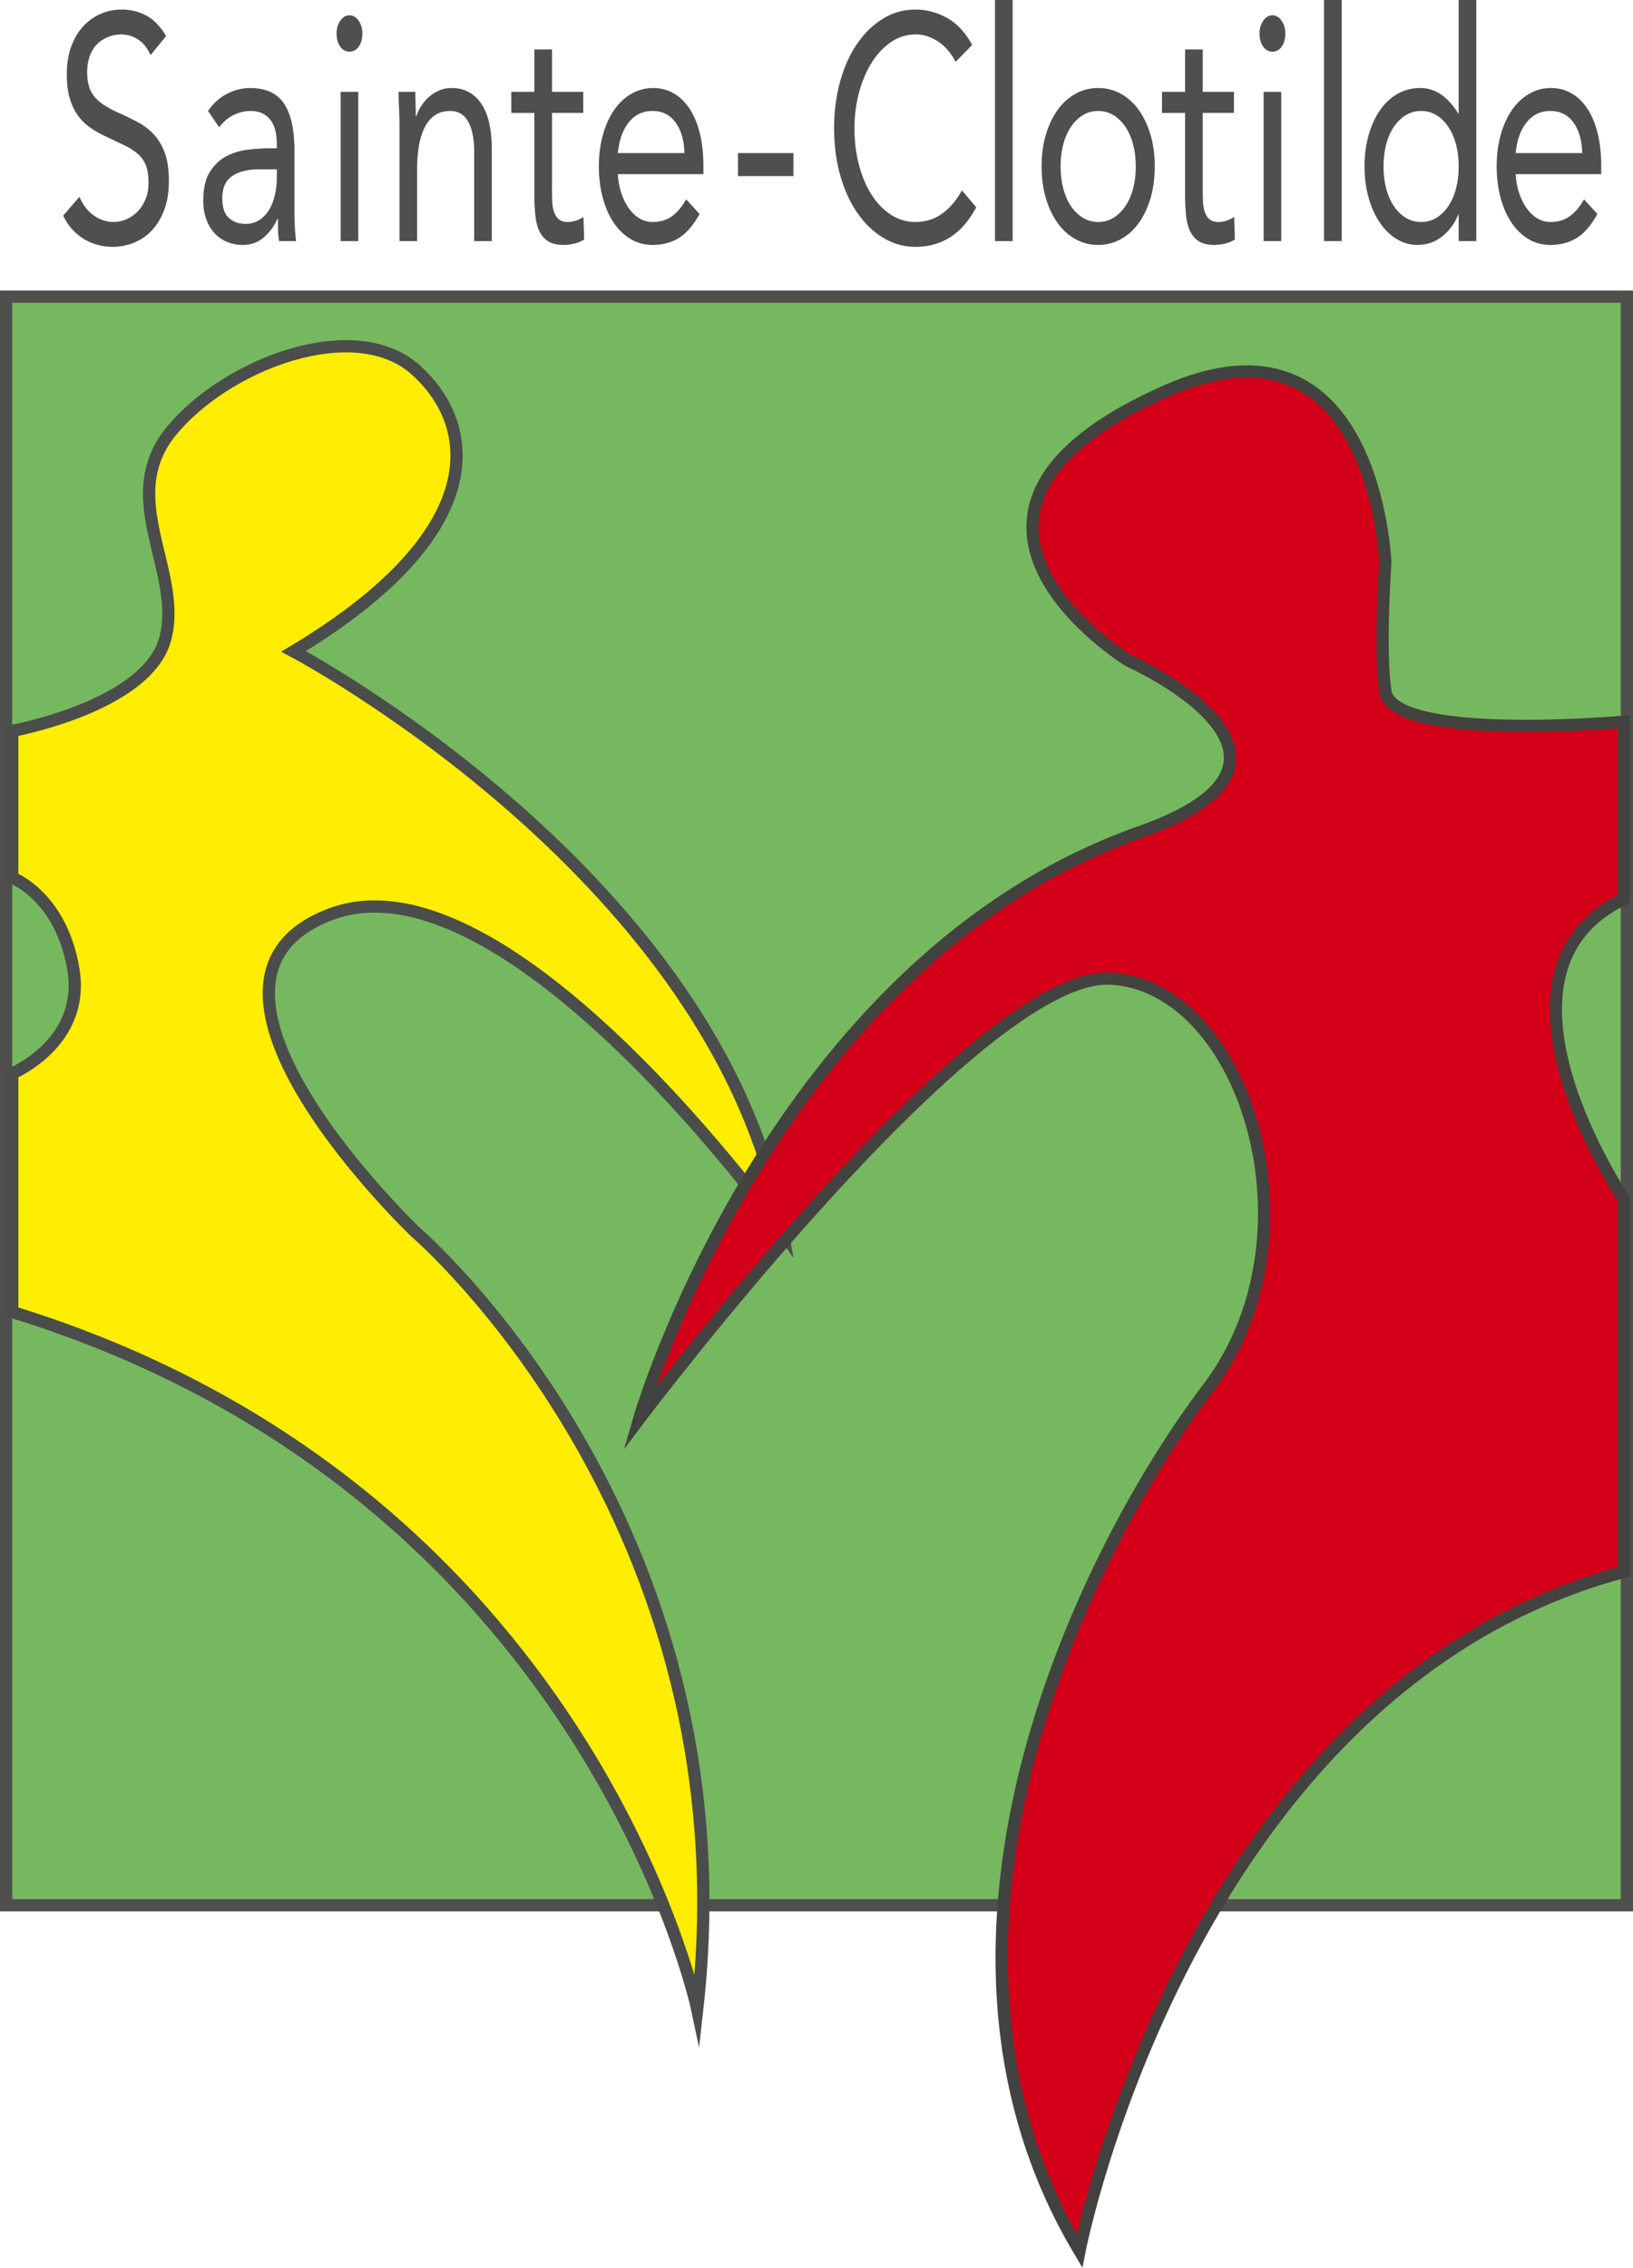
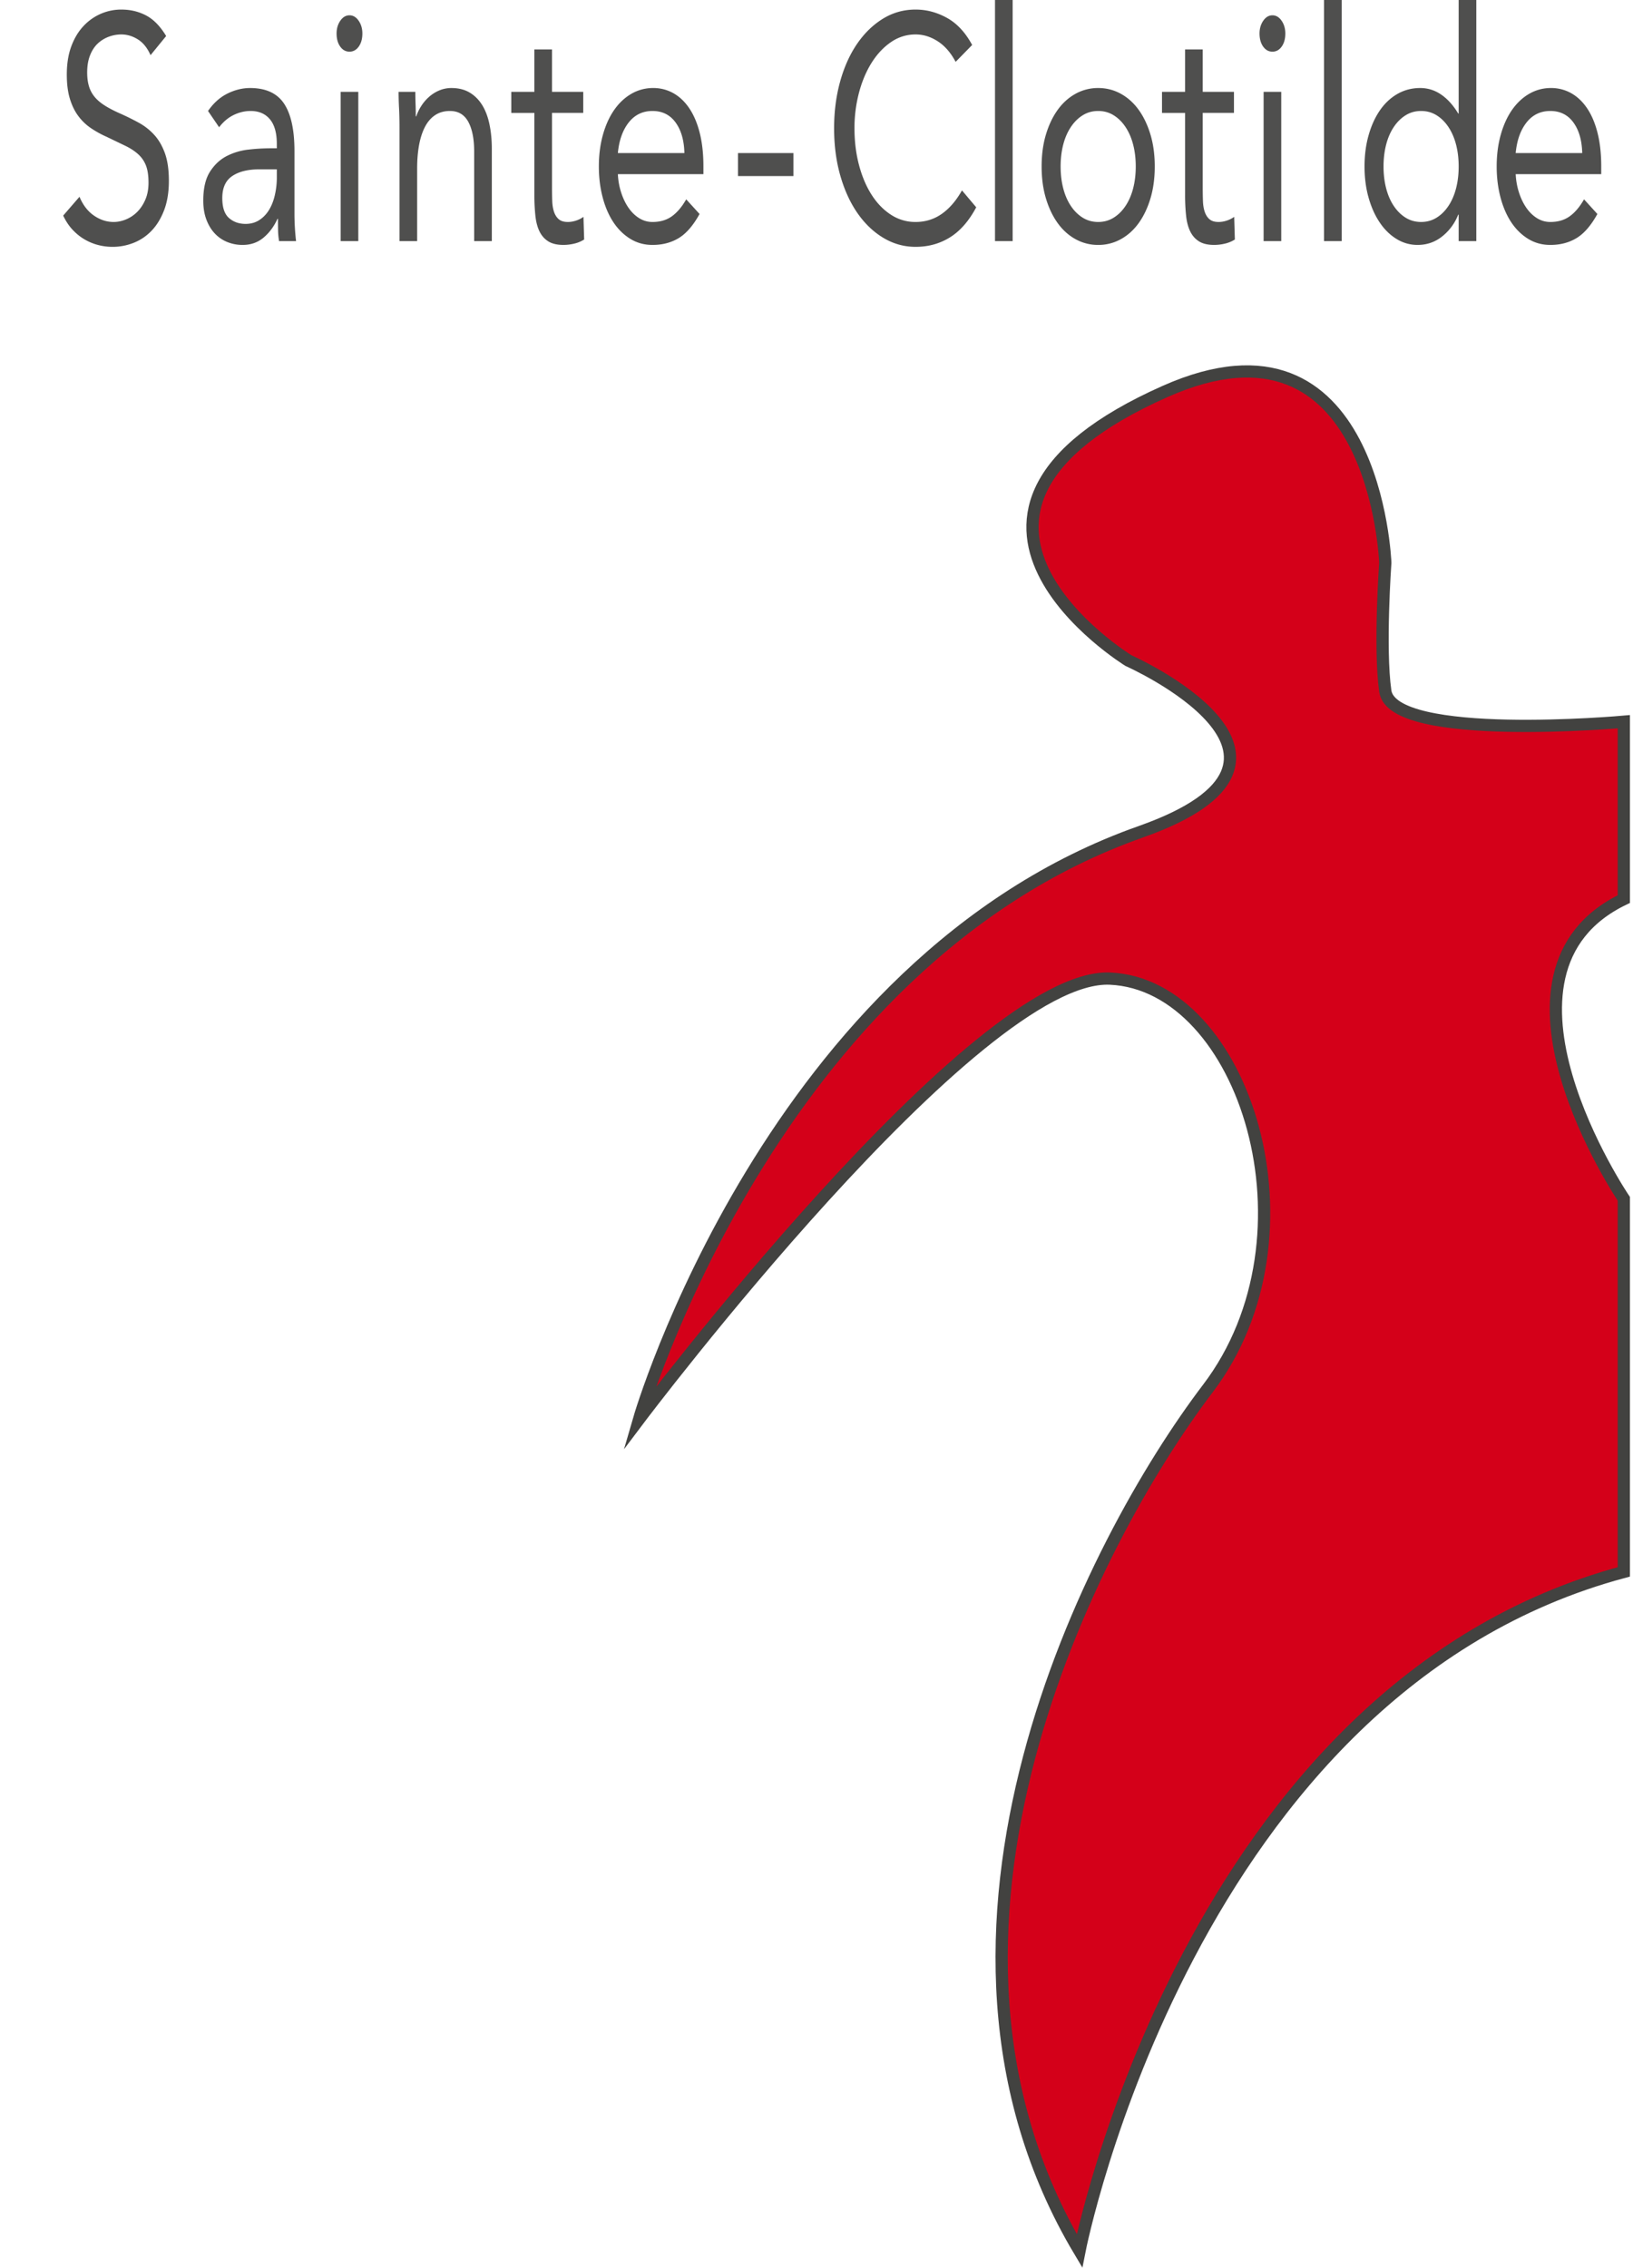
<svg xmlns="http://www.w3.org/2000/svg" width="267" height="370.757">
-   <path fill="#76b85f" stroke="#4f4f4e" stroke-width="2" stroke-miterlimit="10" d="M1 48.5h265v263H1z" />
-   <path d="M2 119.5s22-4 25-15-8-23 1-34 30-19 40-10 12.5 26.5-20 46c0 0 70 37 80 95 0 0-45-63-74-52s14 52 14 52 55 47 46 127c0 0-18-85-112-114v-39s12-5 10-17-10-15-10-15v-24z" fill="#ffed02" stroke="#4b4c4c" stroke-width="2" stroke-miterlimit="10" />
  <path d="M186.5 136c-60.38 21.31-82 96-82 96s55-73 77-72 35 42 16 67-52 89-21 141c0 0 18-92 89-111v-61s-25-37 0-49v-29s-37.8 3.4-39-5c-1-7 0-21 0-21s-1.601-43.288-36-28c-45 20-6 44-6 44s36 16 2 28z" fill="#d40019" stroke="#424240" stroke-width="2" stroke-miterlimit="10" />
  <g fill="#4f4f4e">
    <path d="M24.614 9.02c-.518-1.18-1.21-2.041-2.072-2.58-.864-.539-1.764-.808-2.701-.808-.691 0-1.37.121-2.035.364a5.354 5.354 0 0 0-1.795 1.095c-.53.488-.956 1.13-1.276 1.93-.32.8-.481 1.738-.481 2.815 0 .835.092 1.574.277 2.216.185.644.487 1.226.907 1.747.419.521.986 1.009 1.702 1.46.715.452 1.591.905 2.627 1.356 1.01.452 1.991.939 2.941 1.46a9.692 9.692 0 0 1 2.516 1.982c.728.8 1.307 1.798 1.74 2.998.43 1.199.647 2.703.647 4.51 0 1.843-.26 3.441-.777 4.797-.518 1.356-1.203 2.477-2.054 3.363s-1.831 1.547-2.941 1.982a9.35 9.35 0 0 1-5.735.365c-.765-.191-1.499-.487-2.202-.887s-1.363-.92-1.98-1.564c-.616-.643-1.146-1.434-1.59-2.372l2.664-3.077c.567 1.356 1.356 2.381 2.368 3.077 1.011.695 2.084 1.043 3.219 1.043.666 0 1.337-.139 2.016-.418a5.589 5.589 0 0 0 1.832-1.225c.542-.538.986-1.207 1.332-2.008.345-.799.518-1.72.518-2.763 0-1.147-.136-2.077-.407-2.79a4.817 4.817 0 0 0-1.258-1.85c-.568-.523-1.283-.992-2.146-1.409-.864-.417-1.875-.903-3.034-1.46a16.35 16.35 0 0 1-2.59-1.434 8.501 8.501 0 0 1-2.054-1.981c-.58-.782-1.036-1.721-1.369-2.816-.333-1.095-.5-2.407-.5-3.936 0-1.774.247-3.32.74-4.641.494-1.321 1.16-2.425 1.999-3.312a8.467 8.467 0 0 1 2.849-2.007 8.417 8.417 0 0 1 3.33-.678c1.48 0 2.83.322 4.051.965 1.221.644 2.313 1.764 3.275 3.363L24.614 9.02zM34.014 18.146c.887-1.286 1.942-2.234 3.163-2.842 1.22-.608 2.46-.913 3.719-.913 2.565 0 4.415.853 5.55 2.555 1.134 1.704 1.701 4.294 1.701 7.77v10.48a39.32 39.32 0 0 0 .26 4.224H45.63a11.862 11.862 0 0 1-.166-1.85 96.599 96.599 0 0 1-.018-1.8h-.074c-.568 1.252-1.327 2.277-2.276 3.076-.95.8-2.09 1.2-3.423 1.2a6.62 6.62 0 0 1-2.497-.47 5.725 5.725 0 0 1-2.035-1.381c-.58-.608-1.042-1.364-1.388-2.268-.345-.904-.518-1.947-.518-3.129 0-2.016.37-3.598 1.11-4.745.74-1.147 1.66-1.999 2.757-2.555a10.255 10.255 0 0 1 3.552-1.043 32.466 32.466 0 0 1 3.496-.209h1.11v-.73c0-1.772-.376-3.11-1.128-4.015-.753-.903-1.807-1.355-3.163-1.355-.938 0-1.857.217-2.757.651-.9.436-1.696 1.104-2.386 2.008l-1.813-2.66zm8.361 9.542c-1.85 0-3.317.365-4.402 1.095-1.086.73-1.628 1.93-1.628 3.598 0 1.53.363 2.616 1.091 3.259.728.644 1.634.965 2.72.965.838 0 1.572-.2 2.2-.6.63-.4 1.154-.93 1.574-1.59.419-.66.74-1.434.962-2.321a12.98 12.98 0 0 0 .37-2.842v-1.564h-2.887zM55.032 5.475c0-.8.203-1.494.61-2.086.407-.59.907-.886 1.499-.886.592 0 1.091.295 1.498.886.407.592.61 1.287.61 2.086 0 .87-.197 1.582-.591 2.138-.395.556-.901.834-1.517.834-.617 0-1.123-.278-1.517-.834-.395-.556-.592-1.269-.592-2.138zm.666 9.542h2.885V39.42h-2.885V15.017zM65.318 20.805c0-1.112-.025-2.155-.074-3.129a52.334 52.334 0 0 1-.074-2.659h2.738c0 .66.012 1.322.037 1.981.024.661.037 1.34.037 2.034h.074a7.663 7.663 0 0 1 .833-1.72 7.06 7.06 0 0 1 1.276-1.487 6.094 6.094 0 0 1 1.665-1.043 5.072 5.072 0 0 1 1.998-.39c1.134 0 2.115.243 2.942.73.826.487 1.51 1.165 2.053 2.033.542.87.944 1.921 1.202 3.154.26 1.235.39 2.582.39 4.042v15.07h-2.887V24.767c0-2.051-.321-3.667-.962-4.85-.642-1.18-1.64-1.772-2.997-1.772-.938 0-1.745.226-2.423.678-.68.451-1.234 1.095-1.666 1.929-.431.834-.752 1.825-.961 2.972-.21 1.147-.315 2.417-.315 3.807V39.42h-2.886V20.805zM95.362 18.458h-5.106V30.66c0 .8.013 1.538.037 2.216.024.678.124 1.27.296 1.773.173.504.432.904.777 1.2.345.295.839.443 1.48.443.42 0 .851-.07 1.295-.21a4.492 4.492 0 0 0 1.258-.625l.111 3.702a5.247 5.247 0 0 1-1.646.678 7.717 7.717 0 0 1-1.72.209c-1.037 0-1.863-.192-2.48-.574-.617-.382-1.098-.92-1.443-1.616-.346-.695-.573-1.555-.684-2.581a31.976 31.976 0 0 1-.167-3.416v-13.4h-3.774v-3.442h3.774V8.082h2.886v6.935h5.106v3.441zM114.38 34.988c-1.036 1.877-2.171 3.19-3.404 3.937-1.234.747-2.664 1.121-4.292 1.121-1.357 0-2.578-.34-3.663-1.017-1.086-.678-2.004-1.59-2.757-2.737-.752-1.148-1.332-2.504-1.739-4.068-.407-1.564-.61-3.232-.61-5.005 0-1.878.222-3.607.666-5.189.444-1.581 1.06-2.937 1.85-4.067.789-1.129 1.726-2.007 2.812-2.633a6.986 6.986 0 0 1 3.552-.939 6.64 6.64 0 0 1 3.33.86c1.01.574 1.88 1.409 2.608 2.504.727 1.095 1.289 2.433 1.684 4.014.394 1.583.592 3.382.592 5.397v1.304h-13.986c.049 1.043.227 2.042.536 2.998.308.957.71 1.791 1.203 2.503.493.713 1.073 1.278 1.739 1.695s1.393.626 2.183.626c1.258 0 2.318-.313 3.182-.94.863-.625 1.64-1.545 2.33-2.763l2.184 2.399zm-2.48-9.96c-.049-2.085-.53-3.754-1.442-5.005-.913-1.252-2.17-1.877-3.774-1.877s-2.899.625-3.885 1.877c-.987 1.251-1.58 2.92-1.776 5.005H111.9zM120.662 25.028h9.065v3.755h-9.065v-3.755zM156.249 10.116c-.79-1.494-1.764-2.616-2.923-3.364-1.16-.747-2.368-1.12-3.626-1.12a6.968 6.968 0 0 0-4.015 1.25c-1.22.835-2.275 1.956-3.164 3.364-.887 1.408-1.578 3.042-2.071 4.901a22.573 22.573 0 0 0-.74 5.815c0 2.155.246 4.162.74 6.022.493 1.86 1.177 3.476 2.053 4.85.875 1.373 1.924 2.46 3.145 3.258a7.24 7.24 0 0 0 4.052 1.2c1.603 0 3.033-.444 4.292-1.33 1.258-.886 2.355-2.164 3.293-3.833l2.33 2.764c-1.183 2.225-2.608 3.859-4.273 4.901-1.665 1.043-3.546 1.564-5.642 1.564-1.875 0-3.626-.486-5.254-1.46-1.629-.972-3.04-2.32-4.237-4.04-1.197-1.721-2.134-3.763-2.812-6.127-.679-2.364-1.018-4.954-1.018-7.77 0-2.71.327-5.248.981-7.612.653-2.364 1.573-4.415 2.757-6.153s2.59-3.11 4.217-4.12c1.628-1.008 3.417-1.512 5.366-1.512 1.776 0 3.484.452 5.124 1.356 1.64.904 3.016 2.381 4.126 4.432l-2.701 2.764zM162.686 0h2.885v39.42h-2.885V0zM170.307 27.219c0-1.912.234-3.65.703-5.215.468-1.564 1.11-2.911 1.924-4.041.814-1.129 1.788-2.007 2.923-2.633a7.535 7.535 0 0 1 3.7-.939c1.332 0 2.565.313 3.7.939 1.134.626 2.109 1.504 2.923 2.633.814 1.13 1.455 2.477 1.924 4.041.468 1.564.703 3.303.703 5.215s-.235 3.65-.703 5.214c-.469 1.564-1.11 2.912-1.924 4.041-.814 1.13-1.789 2.008-2.923 2.633a7.536 7.536 0 0 1-3.7.939 7.535 7.535 0 0 1-3.7-.939c-1.135-.625-2.109-1.503-2.923-2.633-.814-1.13-1.456-2.477-1.924-4.04-.469-1.565-.703-3.303-.703-5.215zm3.108 0c0 1.286.142 2.476.425 3.571.284 1.096.697 2.052 1.24 2.868.542.818 1.19 1.46 1.942 1.93.752.469 1.597.704 2.535.704s1.782-.235 2.534-.705c.753-.469 1.4-1.111 1.943-1.929.542-.816.956-1.772 1.24-2.868.283-1.095.425-2.285.425-3.571s-.142-2.477-.426-3.572c-.283-1.095-.697-2.05-1.24-2.868-.542-.816-1.19-1.46-1.942-1.93-.752-.469-1.597-.703-2.534-.703s-1.783.234-2.535.704c-.752.469-1.4 1.113-1.942 1.93-.543.816-.956 1.772-1.24 2.867-.283 1.095-.425 2.286-.425 3.572zM201.756 18.458h-5.106V30.66c0 .8.012 1.538.037 2.216.024.678.123 1.27.296 1.773.172.504.431.904.777 1.2.345.295.838.443 1.48.443.42 0 .85-.07 1.295-.21a4.492 4.492 0 0 0 1.258-.625l.11 3.702a5.247 5.247 0 0 1-1.646.678 7.717 7.717 0 0 1-1.72.209c-1.036 0-1.863-.192-2.479-.574-.617-.382-1.098-.92-1.443-1.616-.346-.695-.573-1.555-.685-2.581a31.976 31.976 0 0 1-.166-3.416v-13.4h-3.774v-3.442h3.774V8.082h2.886v6.935h5.106v3.441zM205.937 5.475c0-.8.204-1.494.61-2.086.408-.59.907-.886 1.499-.886.592 0 1.092.295 1.498.886.408.592.61 1.287.61 2.086 0 .87-.197 1.582-.591 2.138-.395.556-.9.834-1.517.834-.617 0-1.123-.278-1.517-.834-.395-.556-.592-1.269-.592-2.138zm.666 9.542h2.886V39.42h-2.886V15.017zM216.483 0h2.886v39.42h-2.886V0zM238.496 35.092h-.074a8.433 8.433 0 0 1-2.571 3.52c-1.172.956-2.535 1.434-4.089 1.434a6.456 6.456 0 0 1-3.404-.965c-1.06-.643-1.98-1.538-2.756-2.685-.777-1.147-1.388-2.503-1.832-4.068-.444-1.564-.666-3.267-.666-5.11 0-1.842.222-3.545.666-5.11.444-1.564 1.06-2.92 1.85-4.067.79-1.147 1.745-2.042 2.868-2.685 1.122-.643 2.362-.965 3.718-.965 1.258 0 2.411.365 3.46 1.095s1.966 1.756 2.756 3.077h.074V0h2.886v39.42h-2.886v-4.328zm0-7.873c0-1.286-.142-2.477-.425-3.572-.284-1.095-.697-2.05-1.24-2.868-.542-.816-1.19-1.46-1.942-1.93-.753-.469-1.597-.703-2.535-.703s-1.782.234-2.534.704c-.753.469-1.4 1.113-1.943 1.93-.543.816-.956 1.772-1.24 2.867-.283 1.095-.425 2.286-.425 3.572s.142 2.476.426 3.571c.283 1.096.696 2.052 1.24 2.868.541.818 1.189 1.46 1.942 1.93.752.469 1.597.704 2.534.704s1.782-.235 2.535-.705c.752-.469 1.4-1.111 1.942-1.929.543-.816.956-1.772 1.24-2.868.283-1.095.425-2.285.425-3.571zM261.176 34.988c-1.036 1.877-2.17 3.19-3.404 3.937-1.233.747-2.664 1.121-4.292 1.121-1.356 0-2.578-.34-3.663-1.017-1.086-.678-2.004-1.59-2.756-2.737-.753-1.148-1.332-2.504-1.74-4.068-.406-1.564-.61-3.232-.61-5.005 0-1.878.222-3.607.666-5.189.444-1.581 1.06-2.937 1.85-4.067.79-1.129 1.727-2.007 2.812-2.633a6.986 6.986 0 0 1 3.552-.939 6.64 6.64 0 0 1 3.33.86c1.011.574 1.88 1.409 2.609 2.504.727 1.095 1.288 2.433 1.683 4.014.394 1.583.592 3.382.592 5.397v1.304H247.82c.05 1.043.228 2.042.536 2.998.309.957.71 1.791 1.203 2.503.493.713 1.073 1.278 1.74 1.695s1.392.626 2.182.626c1.258 0 2.318-.313 3.182-.94.863-.625 1.64-1.545 2.331-2.763l2.183 2.399zm-2.479-9.96c-.05-2.085-.53-3.754-1.443-5.005-.913-1.252-2.17-1.877-3.774-1.877s-2.898.625-3.885 1.877c-.987 1.251-1.579 2.92-1.776 5.005h10.878z" />
  </g>
</svg>